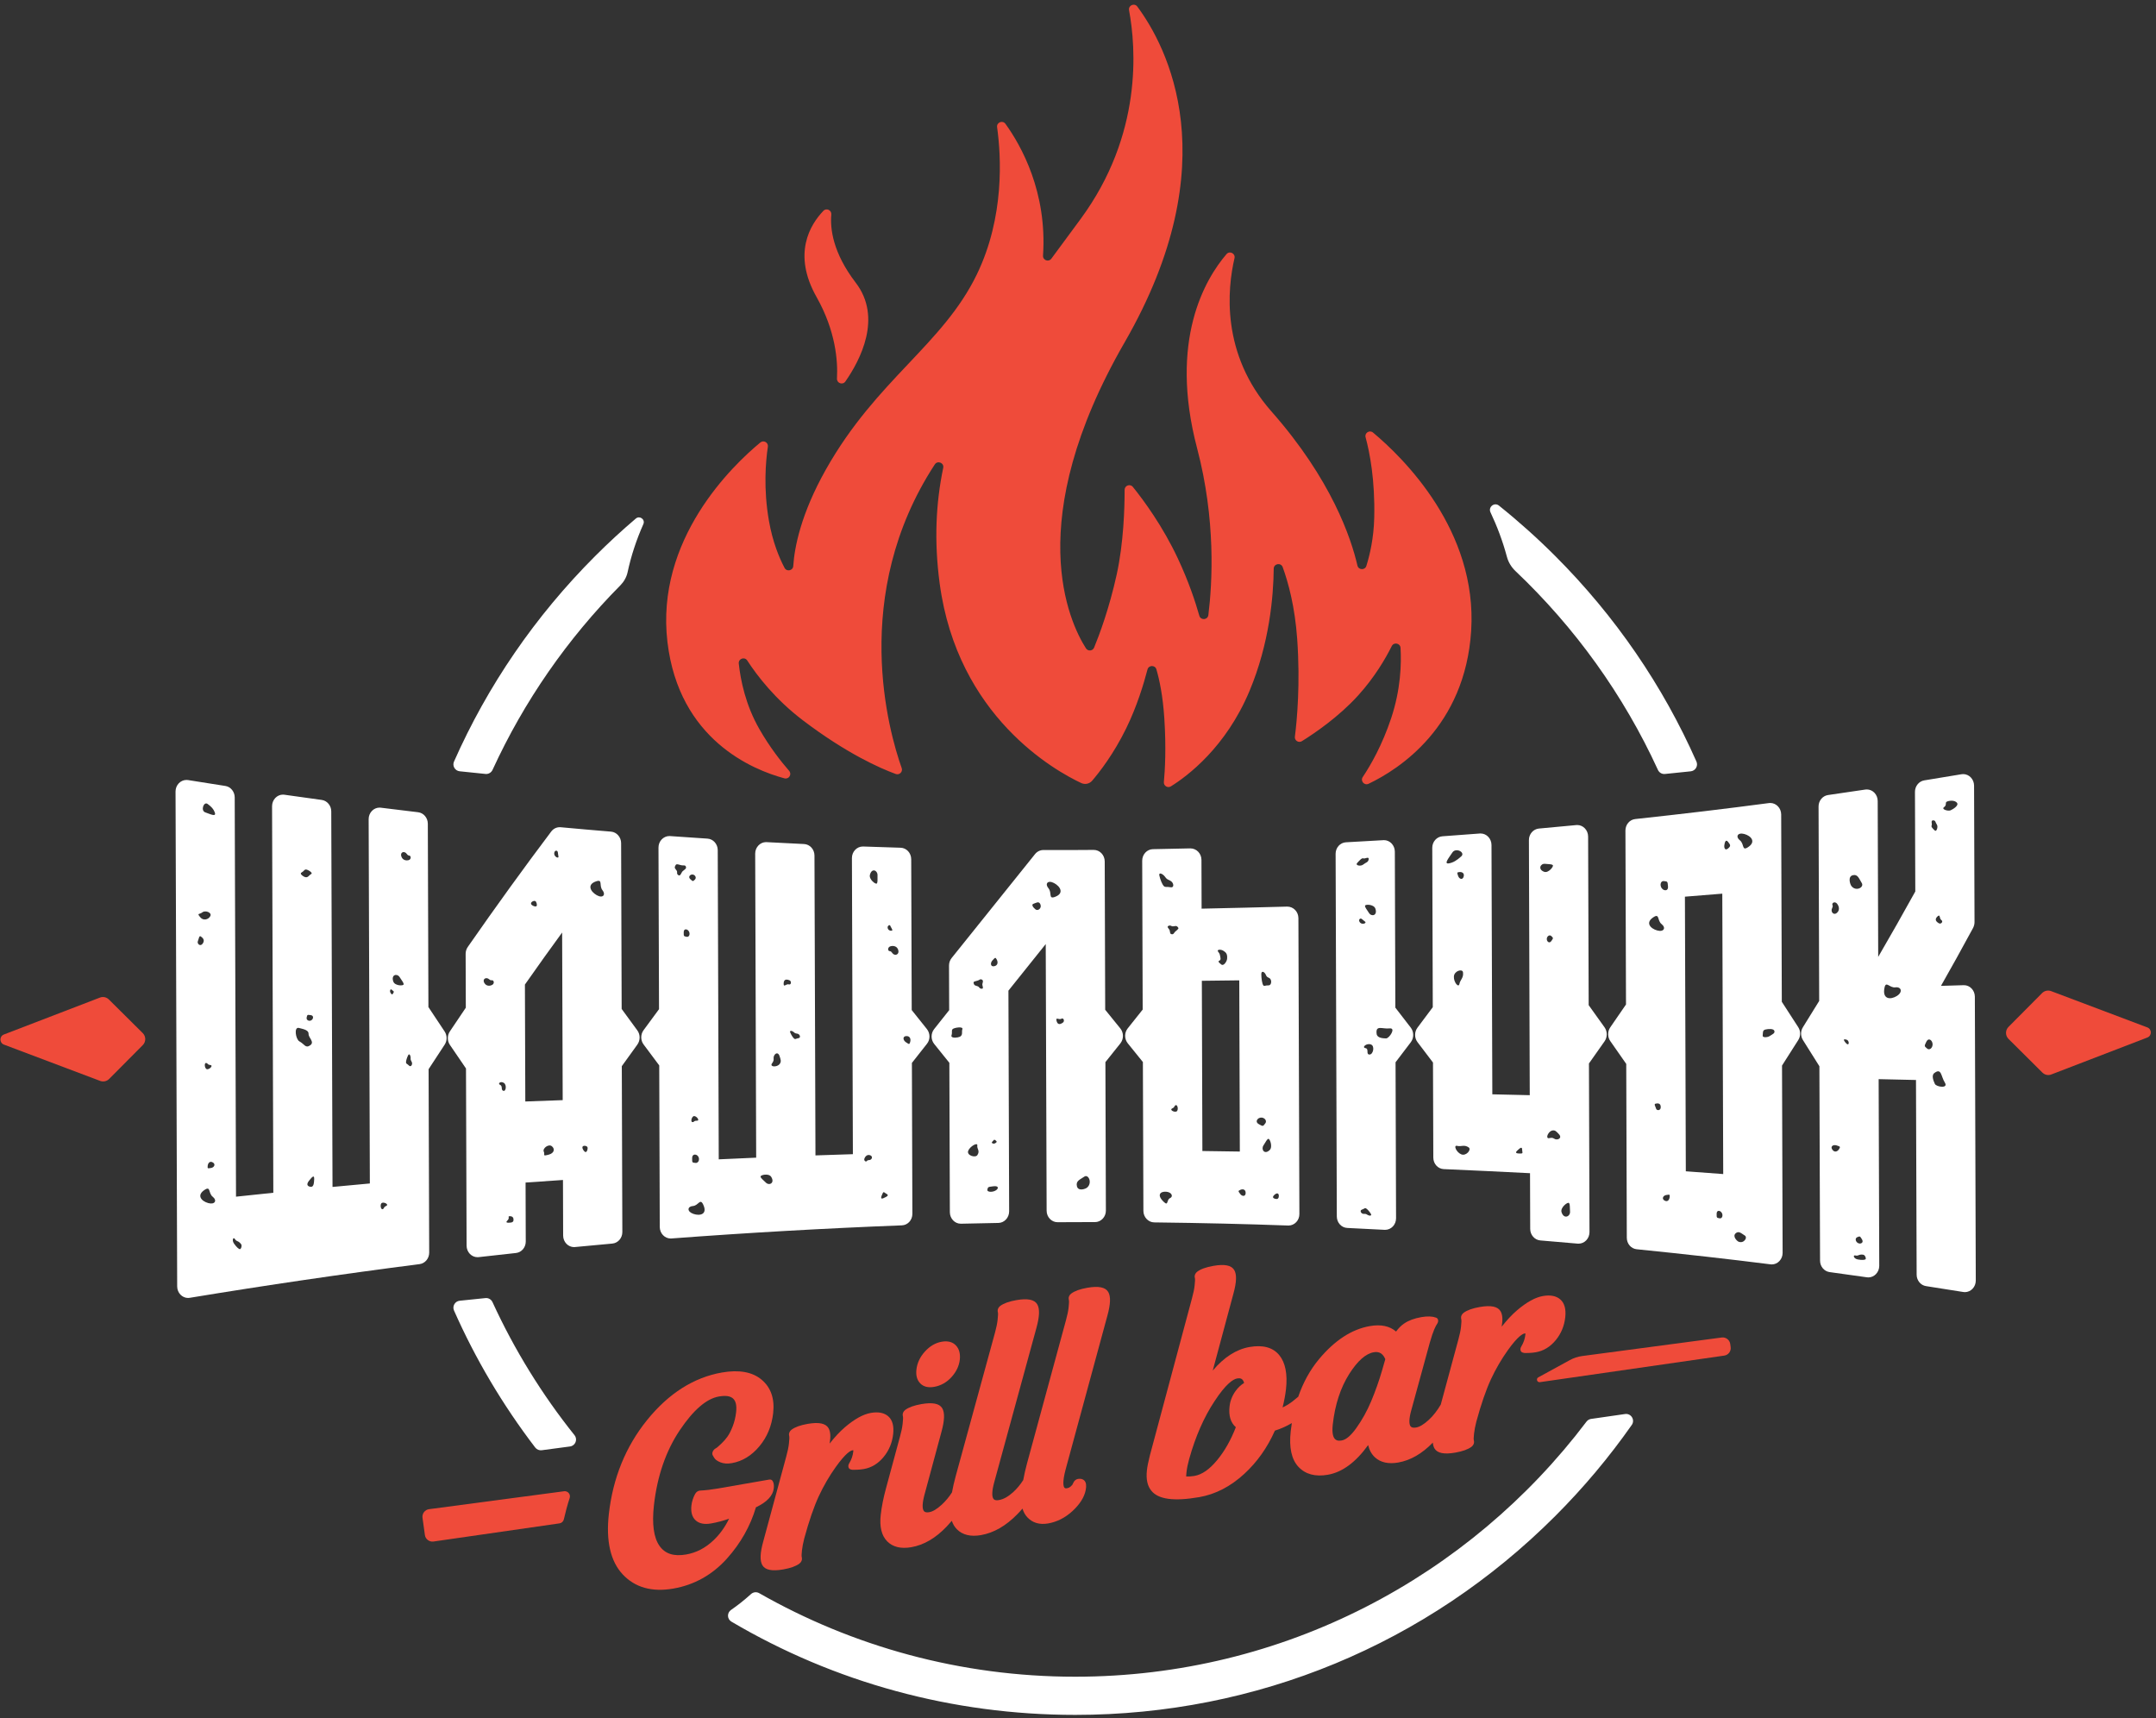
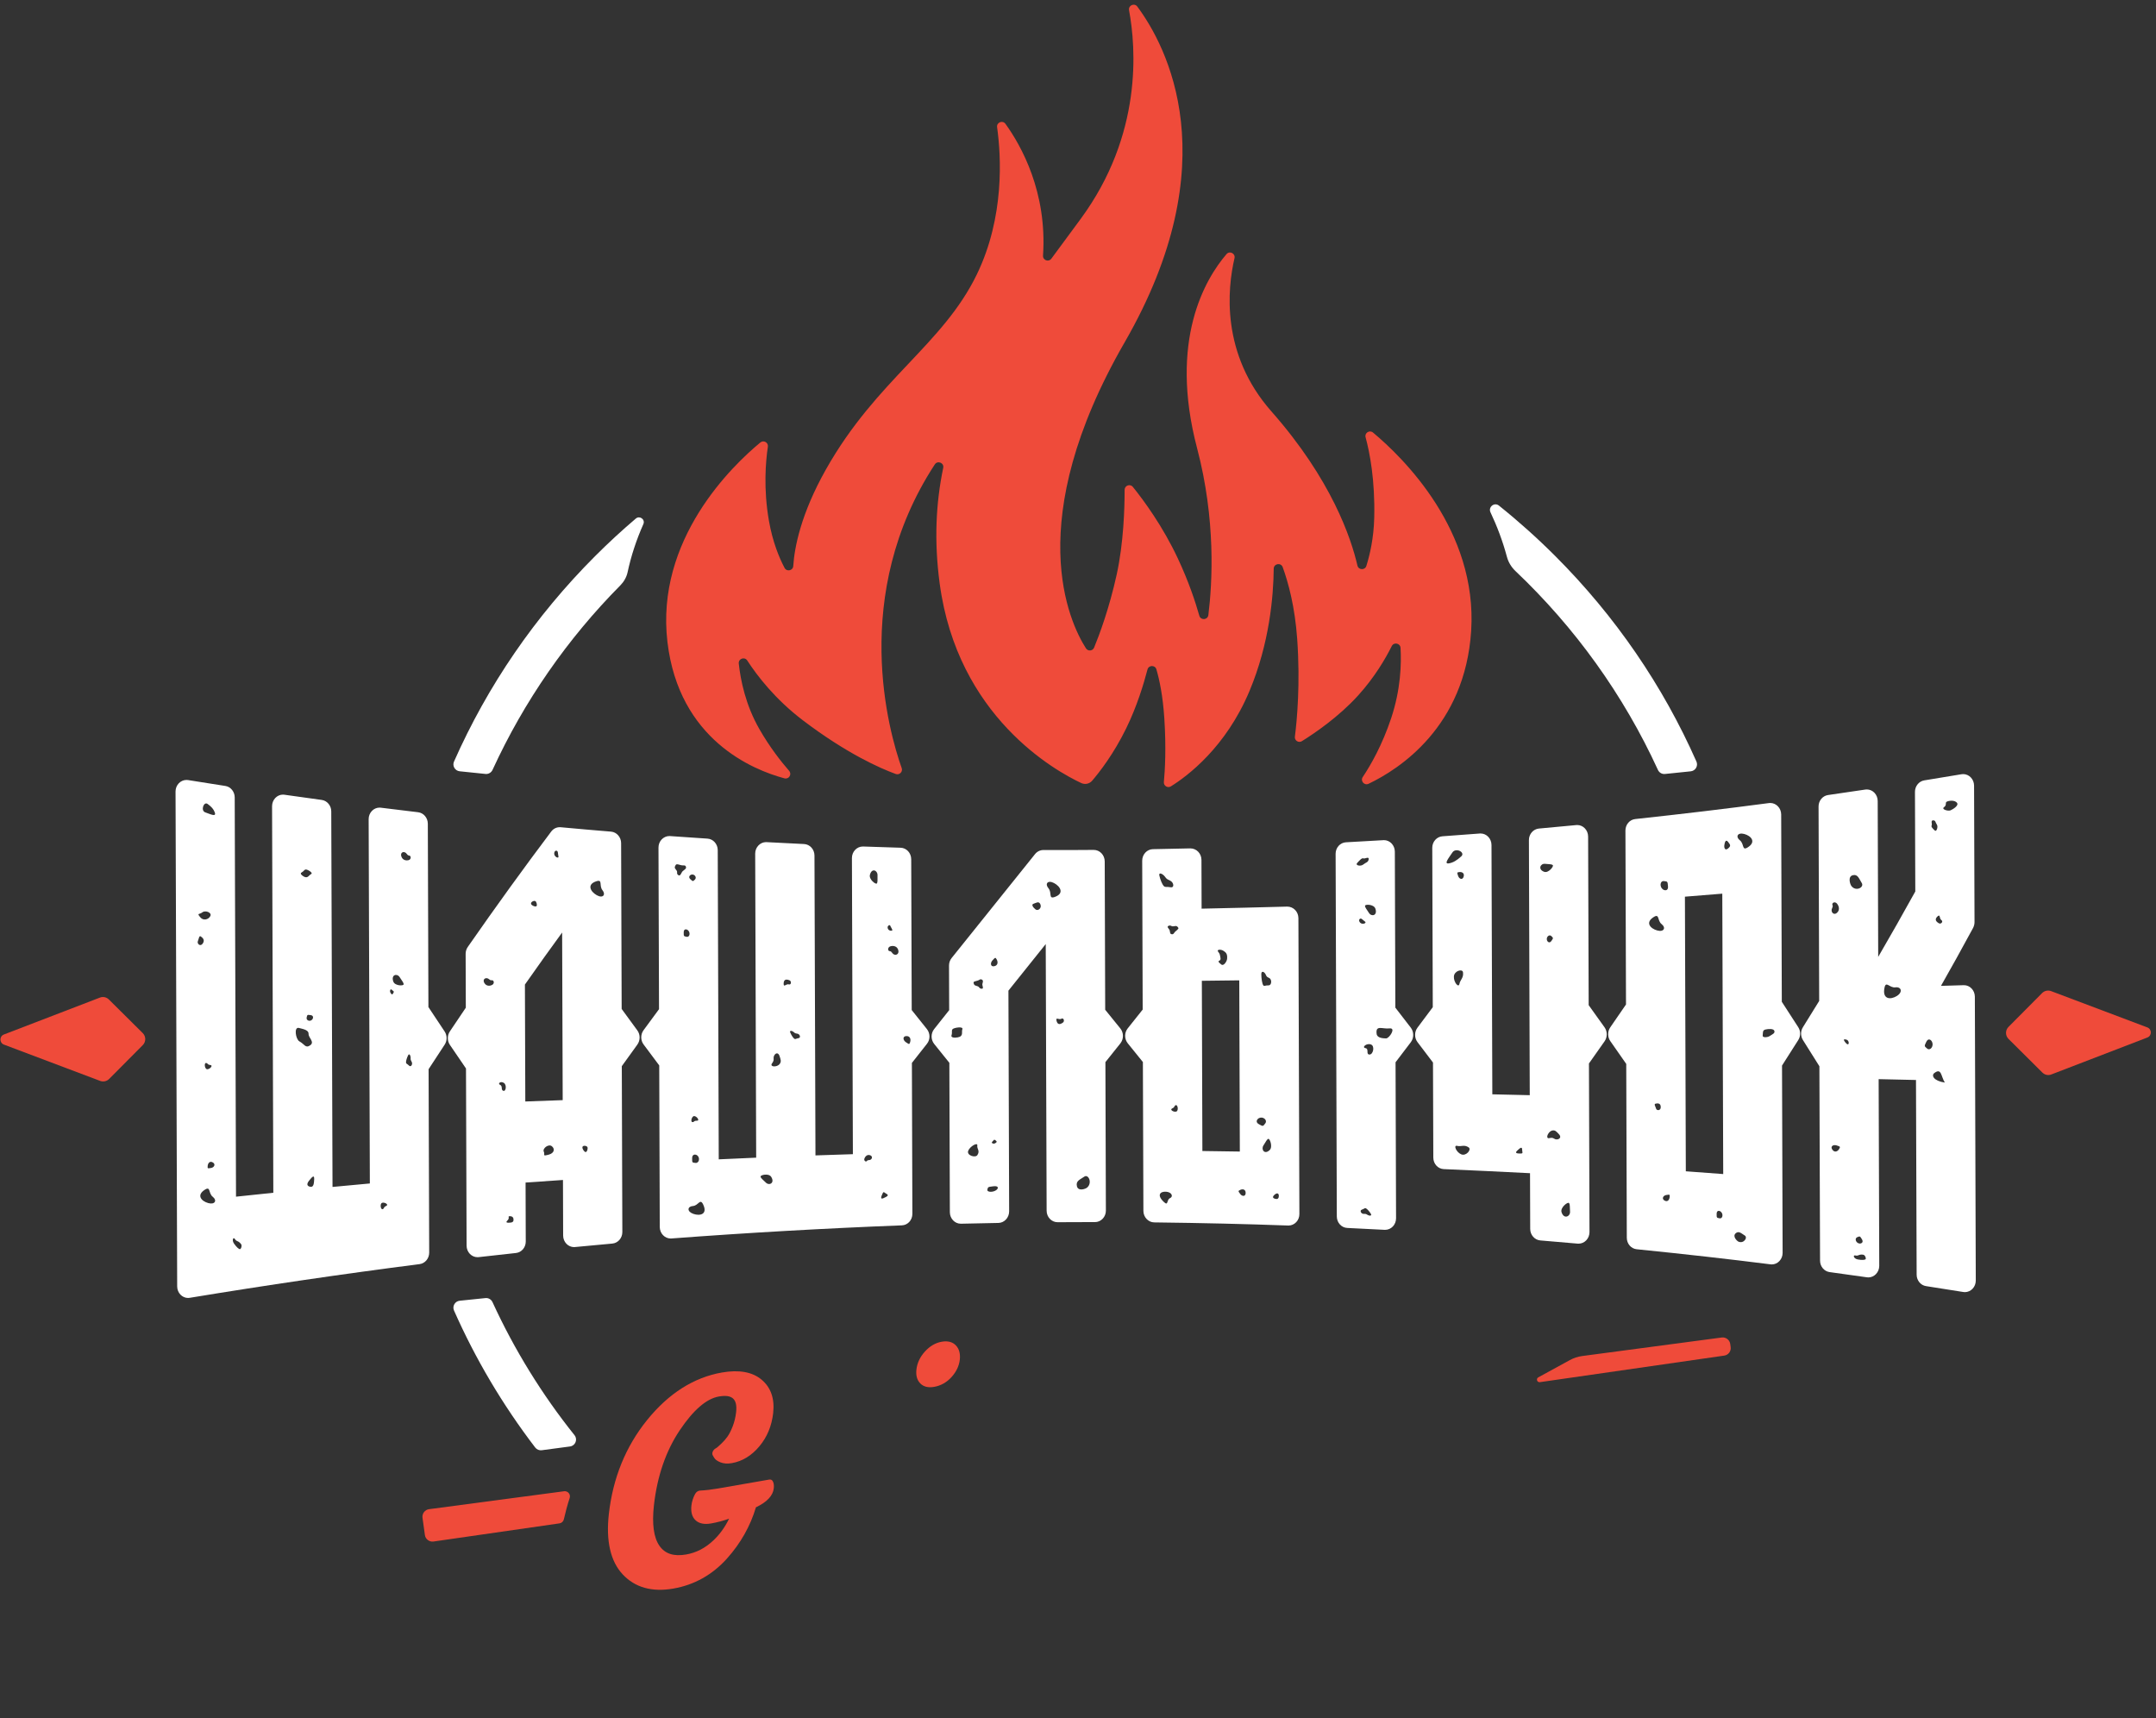
<svg xmlns="http://www.w3.org/2000/svg" width="384" height="306" viewBox="0 0 384 306" fill="none">
  <rect x="0" y="0" width="384" height="306" fill="#333333" stroke="none" />
-   <path d="M191.505 298.618C171.047 298.618 151.828 293.203 135.21 283.734C134.742 283.468 134.157 283.538 133.758 283.899C132.55 284.995 131.364 285.926 130.204 286.724C129.459 287.235 129.486 288.346 130.268 288.809C148.636 299.64 169.627 305.417 191.511 305.417C223.805 305.417 254.169 292.841 277 270.005C282.058 264.946 286.612 259.51 290.633 253.775C291.256 252.887 290.516 251.679 289.436 251.834L283.378 252.706C283.058 252.754 282.766 252.924 282.569 253.185C261.727 280.761 228.667 298.618 191.505 298.618Z" fill="white" />
  <path d="M80.859 233.393C84.678 242.026 89.524 250.213 95.333 257.809C95.605 258.16 96.046 258.341 96.487 258.282L99.445 257.889C100.206 257.788 100.897 257.697 101.525 257.612C102.477 257.484 102.929 256.367 102.334 255.617C96.546 248.377 91.626 240.42 87.716 231.903C87.492 231.419 86.992 231.132 86.466 231.185C84.934 231.339 83.396 231.499 81.864 231.658C81.034 231.749 80.524 232.627 80.859 233.393Z" fill="white" />
  <path d="M229.256 161.463C224.207 161.601 219.085 161.723 214.015 161.83L213.989 153.143C213.983 152.01 213.111 151.09 211.999 151.095C209.488 151.159 207.866 151.191 205.345 151.234C204.286 151.249 203.43 152.175 203.435 153.292L203.52 179.804C202.477 181.113 201.823 181.932 200.855 183.15C200.238 183.922 200.243 185.044 200.866 185.815C201.844 187.028 202.504 187.837 203.557 189.145L203.648 215.657C203.653 216.774 204.515 217.689 205.568 217.705C214.068 217.806 221.872 217.987 229.426 218.264H229.5C230.016 218.264 230.5 218.046 230.867 217.663C231.234 217.274 231.436 216.758 231.431 216.205L231.256 163.511C231.245 162.372 230.373 161.458 229.256 161.463ZM207.451 156.09C207.813 156.553 207.749 156.521 208.414 156.84C209.079 157.159 209.212 158.159 208.472 158.016C207.733 157.878 207.563 158.08 207.281 157.803C206.999 157.526 206.632 156.617 206.488 155.915C206.355 155.276 207.089 155.627 207.451 156.09ZM208.382 213.391C207.744 213.673 208.127 214.859 207.292 214.067C205.919 212.764 206.728 212.162 207.712 212.242C208.701 212.322 209.026 213.109 208.382 213.391ZM209.504 197.965C209.058 198.108 208.254 197.64 208.786 197.401C209.324 197.162 209.063 196.97 209.409 196.832C209.77 196.688 209.951 197.821 209.504 197.965ZM209.159 166.112C208.957 166.442 208.781 166.421 208.579 166.351C208.377 166.282 208.398 165.952 208.329 165.692C208.26 165.431 207.701 165.059 208.127 164.889C208.552 164.724 208.552 164.979 208.909 164.979C209.265 164.979 209.558 164.724 209.871 165.25C210.004 165.479 209.355 165.782 209.159 166.112ZM216.968 169.203C217.234 169.043 217.771 169.208 217.962 169.378C218.154 169.548 218.675 169.708 218.553 170.788C218.5 171.24 217.952 172.107 217.526 171.777C217.101 171.447 216.861 171.213 217.186 171.086C217.515 170.958 217.367 170.517 217.271 170.059C217.17 169.602 216.702 169.368 216.968 169.203ZM214.058 174.676C216.579 174.65 218.207 174.628 220.723 174.597L220.824 205.088C218.308 205.045 216.68 205.018 214.154 204.992L214.058 174.676ZM220.893 212.641C220.548 212.157 220.457 212.12 220.893 211.918C221.33 211.716 221.861 211.795 221.861 212.46C221.861 213.131 221.228 213.109 220.893 212.641ZM224.266 199.119C224.968 198.795 225.787 199.476 225.356 200.071C224.925 200.662 224.925 200.593 224.234 200.226C223.542 199.864 223.862 199.305 224.266 199.119ZM226.144 204.816C225.213 205.721 224.564 204.705 225.032 203.992C225.5 203.279 225.622 202.933 225.894 202.827C226.165 202.726 226.723 204.252 226.144 204.816ZM225.931 175.49C225.346 175.464 225.176 175.724 224.989 175.464C224.803 175.203 224.649 174.256 224.649 173.495C224.649 172.809 225.191 173.07 225.41 173.522C225.633 173.974 225.585 173.948 226.074 174.187C226.564 174.426 226.511 175.517 225.931 175.49ZM227.388 213.54C227.021 213.54 226.596 213.359 226.777 213.045C226.958 212.737 227.612 212.232 227.75 212.795C227.814 213.045 227.755 213.54 227.388 213.54Z" fill="white" />
  <path d="M320.28 182.937C319.184 181.224 318.509 180.181 317.354 178.415L317.243 145.057C317.237 143.924 316.365 143.009 315.296 143.009C315.216 143.009 315.136 143.014 315.056 143.025C307.508 144.025 299.72 144.956 291.247 145.871C290.246 145.977 289.502 146.86 289.502 147.919L289.603 178.894C288.502 180.511 287.837 181.468 286.799 182.968C286.299 183.692 286.299 184.697 286.81 185.421C287.863 186.915 288.528 187.868 289.645 189.479L289.746 220.449C289.752 221.508 290.507 222.386 291.502 222.487C299.986 223.343 307.779 224.221 315.328 225.173C315.407 225.184 315.487 225.189 315.567 225.189C316.083 225.189 316.567 224.976 316.929 224.588C317.296 224.199 317.498 223.683 317.498 223.13L317.392 189.772C318.53 188.006 319.195 186.958 320.28 185.235C320.732 184.532 320.727 183.633 320.28 182.937ZM296.348 156.919C297.05 156.978 296.997 157.02 297.082 157.834C297.167 158.643 296.555 158.664 296.183 158.403C295.55 157.951 295.646 156.855 296.348 156.919ZM294.587 163.292C295.598 162.68 295.156 163.967 295.954 164.59C296.752 165.212 296.38 166.042 295.162 165.712C293.954 165.382 292.933 164.292 294.587 163.292ZM294.965 197.453C294.853 197.049 294.529 196.634 294.869 196.56C295.21 196.485 295.688 196.443 295.779 196.996C295.917 197.847 295.077 197.858 294.965 197.453ZM297.38 213.178C297.332 213.678 297.013 214.135 296.46 213.811C295.906 213.486 296.236 212.906 296.784 212.826C297.353 212.747 297.428 212.678 297.38 213.178ZM306.263 216.981C305.705 216.875 305.758 216.843 305.747 216.188C305.742 215.534 306.231 215.571 306.503 215.811C306.981 216.231 306.817 217.093 306.263 216.981ZM306.918 209.098C304.423 208.906 302.795 208.784 300.258 208.603L300.098 159.696C302.625 159.499 304.253 159.366 306.753 159.159L306.918 209.098ZM307.918 150.988C307.263 151.653 307.056 151.02 307.114 150.552C307.173 150.078 307.348 149.387 307.769 149.919C308.184 150.451 308.285 150.616 307.918 150.988ZM309.625 221.13C309.338 220.997 308.551 220.189 309.12 219.662C309.689 219.141 310.131 219.667 310.742 220.029C311.359 220.396 310.561 221.556 309.625 221.13ZM311.237 150.945C310.232 151.557 310.673 150.27 309.881 149.653C309.088 149.036 309.46 148.206 310.668 148.53C311.875 148.855 312.886 149.94 311.237 150.945ZM315.141 184.548C314.844 184.74 313.891 184.868 313.95 184.426C314.008 183.984 313.886 183.484 314.423 183.357C314.961 183.229 315.907 183.165 316.03 183.601C316.152 184.038 315.732 184.165 315.141 184.548Z" fill="white" />
  <path d="M285.786 182.969C284.738 181.49 284.068 180.559 282.956 179.016L282.855 148.983C282.85 147.85 281.977 146.929 280.908 146.935C280.85 146.935 280.796 146.94 280.738 146.945C278.248 147.185 276.621 147.339 274.094 147.562C273.088 147.653 272.306 148.552 272.312 149.616L272.461 195.049C269.95 194.985 268.322 194.948 265.795 194.895L265.647 150.488C265.641 149.355 264.769 148.435 263.7 148.44C263.652 148.44 263.609 148.44 263.561 148.445C261.066 148.642 259.439 148.764 256.912 148.94C255.891 149.014 255.093 149.913 255.098 150.999L255.189 179.378C254.119 180.814 253.465 181.692 252.46 183.027C251.896 183.772 251.901 184.857 252.47 185.602C253.481 186.926 254.146 187.799 255.226 189.235L255.284 206.172C255.29 207.273 256.103 208.172 257.146 208.215C262.263 208.438 267.434 208.683 272.509 208.943L272.541 218.875C272.546 219.939 273.333 220.832 274.338 220.917C276.871 221.125 278.493 221.263 280.988 221.487C281.046 221.492 281.105 221.492 281.163 221.492C281.679 221.492 282.163 221.274 282.53 220.891C282.897 220.503 283.1 219.981 283.1 219.433L283.004 189.4C284.105 187.857 284.765 186.916 285.802 185.431C286.302 184.703 286.297 183.692 285.786 182.969ZM260.683 156.137C260.492 156.776 259.891 156.557 259.705 156.004C259.519 155.43 259.439 155.366 259.912 155.313C260.386 155.254 260.875 155.499 260.683 156.137ZM258.683 151.823C259.306 150.882 261.056 151.813 260.253 152.525C259.455 153.238 258.864 153.605 258.109 153.754C257.05 153.962 258.061 152.77 258.683 151.823ZM258.949 173.909C259.013 172.893 260.481 172.484 260.572 173.159C260.71 174.165 260.077 174.479 259.933 175.239C259.785 176 258.891 174.92 258.949 173.909ZM260.253 205.581C259.359 205.209 258.822 203.885 259.535 204.076C260.247 204.262 260.785 203.789 261.588 204.353C262.125 204.725 261.146 205.954 260.253 205.581ZM270.865 205.438C270.391 205.438 269.673 205.443 270.211 204.938C270.743 204.432 271.099 204.151 271.104 204.746C271.104 205.188 271.344 205.438 270.865 205.438ZM275.041 155.27C273.844 154.839 274.37 153.754 275.19 153.845C276.004 153.935 276.355 153.882 276.567 154.084C276.78 154.286 275.785 155.536 275.041 155.27ZM276.323 167.569C275.998 168.053 275.626 167.766 275.525 167.446C275.355 166.893 275.913 166.34 276.307 166.712C276.7 167.09 276.647 167.085 276.323 167.569ZM276.807 202.794C276.269 202.416 275.796 202.922 275.615 202.608C275.434 202.294 275.908 201.475 276.445 201.347C276.982 201.22 277.211 201.528 277.637 201.975C278.355 202.725 277.344 203.172 276.807 202.794ZM278.121 215.875C277.871 215.05 279.243 214.007 279.445 214.252C279.647 214.497 279.578 214.875 279.637 215.774C279.701 216.667 278.525 217.204 278.121 215.875Z" fill="white" />
  <path d="M251.272 183.022C250.261 181.708 249.602 180.846 248.522 179.458L248.431 151.674C248.426 150.541 247.554 149.621 246.484 149.626C246.447 149.626 246.415 149.626 246.378 149.632C243.878 149.786 242.25 149.877 239.729 150.009C238.691 150.063 237.878 150.967 237.883 152.068L238.096 216.646C238.101 217.747 238.915 218.646 239.957 218.694C242.479 218.811 244.107 218.891 246.607 219.029C246.644 219.029 246.713 219.029 246.713 219.029C247.229 219.029 247.713 218.811 248.08 218.428C248.447 218.04 248.649 217.519 248.649 216.971L248.559 189.187C249.623 187.794 250.282 186.932 251.283 185.607C251.846 184.852 251.846 183.767 251.272 183.022ZM241.745 153.669C242.202 153.169 242.575 152.754 242.835 152.877C243.096 152.999 243.851 152.467 243.771 153.031C243.692 153.6 243.325 153.547 242.75 154.004C242.372 154.308 241.287 154.169 241.745 153.669ZM242.181 163.664C242.452 163.441 242.633 163.782 243.144 164.154C243.325 164.287 243.101 164.558 242.644 164.51C242.181 164.468 241.904 163.888 242.181 163.664ZM243.585 216.375C243.271 216.189 243.319 216.189 242.872 216.189C242.426 216.189 242.112 215.577 242.559 215.433C243.005 215.29 243.048 215.104 243.271 215.194C243.495 215.29 243.92 215.763 244.165 216.183C244.389 216.561 243.894 216.566 243.585 216.375ZM243.91 187.809C243.229 187.794 243.888 186.783 243.192 186.666C242.495 186.549 243.373 185.714 244.186 186.022C244.899 186.288 244.591 187.825 243.91 187.809ZM243.825 162.595C243.372 161.872 243.112 161.622 243.122 161.319C243.133 161.015 244.676 161.031 244.958 161.808C245.405 163.063 244.277 163.319 243.825 162.595ZM246.867 184.937C246.298 184.926 245.293 184.868 245.192 184.15C244.958 182.469 246.213 183.309 247.474 183.155C248.729 183.001 247.437 184.948 246.867 184.937Z" fill="white" />
  <path d="M165.086 183.273C164.102 182.044 163.443 181.219 162.384 179.89L162.294 153.026C162.288 151.909 161.459 151.01 160.4 150.978C157.879 150.904 156.251 150.856 153.745 150.76H153.671C152.602 150.766 151.729 151.686 151.735 152.819L151.905 205.556C149.378 205.63 147.75 205.689 145.24 205.774L145.064 152.367C145.059 151.266 144.245 150.367 143.202 150.319C140.676 150.202 139.053 150.122 136.548 149.984C136.51 149.984 136.478 149.978 136.441 149.978C135.372 149.984 134.5 150.904 134.505 152.037L134.681 206.178C132.154 206.285 130.526 206.359 128.015 206.476L127.834 151.399C127.829 150.319 127.026 149.42 126.005 149.356C123.478 149.196 121.85 149.085 119.355 148.904C119.307 148.898 119.259 148.898 119.217 148.898C118.148 148.904 117.275 149.824 117.281 150.957L117.376 179.735C116.297 181.198 115.637 182.092 114.616 183.485C114.073 184.23 114.073 185.273 114.626 186.012C115.653 187.401 116.318 188.289 117.414 189.746L117.509 218.525C117.515 219.658 118.387 220.573 119.456 220.573C119.499 220.573 119.547 220.573 119.589 220.567C133.196 219.546 147 218.759 160.634 218.232C161.687 218.19 162.507 217.285 162.501 216.173L162.416 189.305C163.464 187.97 164.118 187.145 165.092 185.906C165.704 185.156 165.698 184.039 165.086 183.273ZM124.111 199.598C123.531 199.577 123.685 199.869 123.318 199.843C122.935 199.816 123.217 198.704 123.68 198.774C124.143 198.837 124.691 199.614 124.111 199.598ZM123.882 207.114C123.228 207.061 123.286 207.024 123.276 206.285C123.265 205.551 123.845 205.529 124.169 205.763C124.728 206.173 124.536 207.168 123.882 207.114ZM123.153 155.766C123.691 155.628 124.159 156.261 123.776 156.644C123.393 157.027 123.398 156.973 122.972 156.596C122.542 156.218 122.839 155.846 123.153 155.766ZM120.813 155.856C120.424 155.574 120.712 155.404 120.536 155.08C120.361 154.75 119.946 154.643 120.371 154.021C120.557 153.75 121.196 154.154 121.653 154.122C122.111 154.096 122.175 154.271 122.19 154.505C122.212 154.734 121.839 154.931 121.589 155.159C121.339 155.383 121.201 156.138 120.813 155.856ZM121.776 166.054C121.77 165.399 122.26 165.437 122.536 165.676C123.01 166.091 122.85 166.953 122.292 166.846C121.733 166.735 121.781 166.708 121.776 166.054ZM123.499 216.189C122.307 215.774 122.414 214.865 123.403 214.79C124.393 214.721 124.675 213.381 125.217 214.471C126.1 216.264 124.691 216.604 123.499 216.189ZM136.415 210.625C135.819 210.035 135.516 209.854 135.462 209.556C135.409 209.258 136.909 208.902 137.351 209.588C138.053 210.689 137.01 211.216 136.415 210.625ZM138.867 189.491C138.532 189.949 137.627 190.05 137.436 189.746C137.244 189.443 137.878 189.204 137.787 188.528C137.697 187.853 138.505 187.076 138.846 188.087C139.037 188.683 139.202 189.034 138.867 189.491ZM140.484 175.315C140.027 175.176 139.59 175.895 139.574 175.251C139.564 174.602 139.83 174.267 140.612 174.586C141.005 174.746 140.936 175.458 140.484 175.315ZM142.223 184.89C141.761 184.959 141.692 185.14 141.484 185.007C141.277 184.879 140.931 184.337 140.745 183.884C140.58 183.475 141.064 183.555 141.346 183.794C141.628 184.033 141.585 184.023 142.027 184.097C142.468 184.166 142.686 184.821 142.223 184.89ZM155.123 206.487C154.836 206.715 154.607 206.508 154.416 206.758C154.224 207.008 153.809 206.721 153.964 206.317C154.118 205.907 154.442 205.657 154.809 205.705C155.373 205.79 155.41 206.263 155.123 206.487ZM156.171 157.34C155.996 157.58 154.74 156.628 154.937 155.819C155.251 154.521 156.315 155 156.293 155.867C156.272 156.739 156.347 157.101 156.171 157.34ZM157.347 213.391C156.687 213.684 156.996 213.003 157.198 212.551C157.4 212.099 157.517 212.434 157.889 212.62C158.395 212.875 158.006 213.099 157.347 213.391ZM158.549 164.841C158.597 165.016 158.996 165.575 158.921 165.692C158.847 165.809 158.235 165.82 158.107 165.304C157.99 164.83 158.506 164.66 158.549 164.841ZM159.294 170.011C158.836 169.857 158.889 169.426 158.474 169.4C158.059 169.378 158.07 168.66 158.629 168.522C159.187 168.378 159.709 168.564 159.921 169.027C160.246 169.751 159.756 170.171 159.294 170.011ZM162.108 185.581C161.959 186.081 161.911 185.98 161.358 185.624C160.826 185.278 160.714 184.565 161.405 184.523C162.102 184.486 162.257 185.081 162.108 185.581Z" fill="white" />
-   <path d="M351.677 164.197L351.597 139.913C351.592 138.78 350.72 137.86 349.65 137.865C349.549 137.865 349.448 137.876 349.347 137.892C346.879 138.307 345.262 138.573 342.725 138.982C341.778 139.137 341.07 140.009 341.07 141.02L341.129 158.771C338.974 162.67 336.751 166.59 334.522 170.42L334.432 142.647C334.426 141.514 333.554 140.594 332.485 140.599C332.394 140.599 332.304 140.605 332.213 140.621C329.74 140.993 328.117 141.232 325.585 141.594C324.622 141.732 323.894 142.61 323.899 143.637L324.011 178.266C322.867 180.134 322.202 181.208 321.112 182.948C320.675 183.644 320.681 184.538 321.117 185.23C322.218 186.964 322.888 188.038 324.048 189.895L324.165 224.524C324.17 225.551 324.899 226.423 325.862 226.556C328.399 226.902 330.022 227.126 332.501 227.482C332.591 227.493 332.681 227.503 332.772 227.503C333.841 227.498 334.708 226.572 334.708 225.445L334.602 192.193C337.107 192.246 338.73 192.283 341.251 192.342L341.368 227.024C341.373 228.035 342.086 228.908 343.033 229.051C345.57 229.44 347.193 229.695 349.661 230.099C349.762 230.115 349.863 230.126 349.964 230.126C351.033 230.12 351.901 229.2 351.901 228.067L351.736 177.506C351.73 176.373 350.858 175.452 349.789 175.458L345.703 175.58C347.762 171.952 349.103 169.537 351.432 165.244C351.592 164.909 351.682 164.553 351.677 164.197ZM326.378 161.191C326.208 160.792 326.814 160.473 327.186 160.936C327.559 161.398 327.644 161.968 327.346 162.383C326.889 163.016 326.314 162.744 326.234 162.239C326.16 161.734 326.548 161.59 326.378 161.191ZM327.569 204.63C327.303 205.071 326.777 205.332 326.357 204.752C325.936 204.167 326.521 203.794 327.117 203.997C327.729 204.209 327.83 204.188 327.569 204.63ZM328.867 185.863C328.511 185.533 328.282 185.107 328.506 185.107C328.729 185.107 329.08 185.134 329.218 185.485C329.357 185.815 329.224 186.192 328.867 185.863ZM329.756 157.808C329.506 157.489 329.07 156.116 329.984 155.877C330.899 155.638 331.102 156.494 331.591 157.26C332.075 158.031 330.564 158.84 329.756 157.808ZM331.176 221.466C330.564 221.391 330.256 220.572 330.782 220.343C331.304 220.115 331.277 220.168 331.623 220.71C331.958 221.258 331.527 221.508 331.176 221.466ZM332.277 224.253C332.144 224.397 331.655 224.445 330.894 224.306C330.133 224.168 329.953 223.46 330.49 223.599C331.027 223.737 331.022 223.349 331.83 223.455C332.187 223.498 332.41 224.109 332.277 224.253ZM337.857 177.373C336.745 178.08 335.208 178.027 335.644 175.905C335.91 174.612 336.554 175.99 337.586 175.846C338.618 175.702 338.969 176.665 337.857 177.373ZM344.044 146.999C344.177 146.738 343.82 146.121 344.294 146.105C344.767 146.089 344.677 146.44 344.991 146.903C345.203 147.212 344.943 148.238 344.576 147.887C344.214 147.536 343.905 147.259 344.044 146.999ZM343.235 186.746C342.677 186.288 342.746 186.288 343.086 185.554C343.432 184.825 343.953 185.16 344.129 185.591C344.443 186.336 343.799 187.198 343.235 186.746ZM346.39 192.804C347.092 193.922 344.868 193.586 344.618 193.044C344.368 192.501 343.959 191.528 344.517 191.108C345.82 190.123 345.682 191.687 346.39 192.804ZM345.331 164.436C344.592 164.01 344.661 163.579 345.134 163.17C345.608 162.76 345.374 163.585 345.773 163.861C346.172 164.133 345.703 164.649 345.331 164.436ZM347.406 144.318C346.959 144.509 345.709 144.137 346.246 143.754C346.778 143.376 346.422 142.999 346.687 142.807C346.953 142.616 348.113 142.397 348.56 142.988C348.922 143.461 347.852 144.126 347.406 144.318Z" fill="white" />
+   <path d="M351.677 164.197L351.597 139.913C351.592 138.78 350.72 137.86 349.65 137.865C349.549 137.865 349.448 137.876 349.347 137.892C346.879 138.307 345.262 138.573 342.725 138.982C341.778 139.137 341.07 140.009 341.07 141.02L341.129 158.771C338.974 162.67 336.751 166.59 334.522 170.42L334.432 142.647C334.426 141.514 333.554 140.594 332.485 140.599C332.394 140.599 332.304 140.605 332.213 140.621C329.74 140.993 328.117 141.232 325.585 141.594C324.622 141.732 323.894 142.61 323.899 143.637L324.011 178.266C322.867 180.134 322.202 181.208 321.112 182.948C320.675 183.644 320.681 184.538 321.117 185.23C322.218 186.964 322.888 188.038 324.048 189.895L324.165 224.524C324.17 225.551 324.899 226.423 325.862 226.556C328.399 226.902 330.022 227.126 332.501 227.482C332.591 227.493 332.681 227.503 332.772 227.503C333.841 227.498 334.708 226.572 334.708 225.445L334.602 192.193C337.107 192.246 338.73 192.283 341.251 192.342L341.368 227.024C341.373 228.035 342.086 228.908 343.033 229.051C345.57 229.44 347.193 229.695 349.661 230.099C349.762 230.115 349.863 230.126 349.964 230.126C351.033 230.12 351.901 229.2 351.901 228.067L351.736 177.506C351.73 176.373 350.858 175.452 349.789 175.458L345.703 175.58C347.762 171.952 349.103 169.537 351.432 165.244C351.592 164.909 351.682 164.553 351.677 164.197ZM326.378 161.191C326.208 160.792 326.814 160.473 327.186 160.936C327.559 161.398 327.644 161.968 327.346 162.383C326.889 163.016 326.314 162.744 326.234 162.239C326.16 161.734 326.548 161.59 326.378 161.191ZM327.569 204.63C327.303 205.071 326.777 205.332 326.357 204.752C325.936 204.167 326.521 203.794 327.117 203.997C327.729 204.209 327.83 204.188 327.569 204.63ZM328.867 185.863C328.511 185.533 328.282 185.107 328.506 185.107C328.729 185.107 329.08 185.134 329.218 185.485C329.357 185.815 329.224 186.192 328.867 185.863ZM329.756 157.808C329.506 157.489 329.07 156.116 329.984 155.877C330.899 155.638 331.102 156.494 331.591 157.26C332.075 158.031 330.564 158.84 329.756 157.808ZM331.176 221.466C330.564 221.391 330.256 220.572 330.782 220.343C331.304 220.115 331.277 220.168 331.623 220.71C331.958 221.258 331.527 221.508 331.176 221.466ZM332.277 224.253C332.144 224.397 331.655 224.445 330.894 224.306C330.133 224.168 329.953 223.46 330.49 223.599C331.027 223.737 331.022 223.349 331.83 223.455C332.187 223.498 332.41 224.109 332.277 224.253ZM337.857 177.373C336.745 178.08 335.208 178.027 335.644 175.905C335.91 174.612 336.554 175.99 337.586 175.846C338.618 175.702 338.969 176.665 337.857 177.373ZM344.044 146.999C344.177 146.738 343.82 146.121 344.294 146.105C344.767 146.089 344.677 146.44 344.991 146.903C345.203 147.212 344.943 148.238 344.576 147.887C344.214 147.536 343.905 147.259 344.044 146.999ZM343.235 186.746C342.677 186.288 342.746 186.288 343.086 185.554C343.432 184.825 343.953 185.16 344.129 185.591C344.443 186.336 343.799 187.198 343.235 186.746ZM346.39 192.804C344.368 192.501 343.959 191.528 344.517 191.108C345.82 190.123 345.682 191.687 346.39 192.804ZM345.331 164.436C344.592 164.01 344.661 163.579 345.134 163.17C345.608 162.76 345.374 163.585 345.773 163.861C346.172 164.133 345.703 164.649 345.331 164.436ZM347.406 144.318C346.959 144.509 345.709 144.137 346.246 143.754C346.778 143.376 346.422 142.999 346.687 142.807C346.953 142.616 348.113 142.397 348.56 142.988C348.922 143.461 347.852 144.126 347.406 144.318Z" fill="white" />
  <path d="M79.188 183.697C78.113 182.096 77.443 181.085 76.304 179.357L76.198 146.695C76.193 145.653 75.448 144.775 74.469 144.658C71.932 144.36 70.309 144.163 67.831 143.849C67.751 143.839 67.671 143.833 67.591 143.833C66.522 143.839 65.655 144.764 65.66 145.892L65.873 210.773C63.341 211.002 61.718 211.151 59.224 211.39L59 144.498C58.995 143.472 58.266 142.599 57.303 142.466C54.766 142.121 53.144 141.897 50.665 141.541C50.574 141.53 50.484 141.519 50.393 141.519C49.324 141.525 48.457 142.45 48.457 143.578L48.681 212.428C46.148 212.688 44.526 212.859 42.036 213.125L41.803 142.004C41.797 140.993 41.084 140.12 40.138 139.977C37.6 139.589 35.978 139.328 33.504 138.929C33.403 138.913 33.302 138.902 33.201 138.908C32.132 138.913 31.265 139.833 31.265 140.966L31.557 229.115C31.562 230.248 32.435 231.163 33.504 231.163C33.6 231.163 33.701 231.152 33.797 231.136C47.377 228.897 61.149 226.875 74.735 225.136C75.709 225.008 76.443 224.13 76.443 223.093L76.336 190.421C77.459 188.692 78.124 187.676 79.188 186.065C79.661 185.357 79.661 184.405 79.188 183.697ZM36.036 162.489C36.584 162.058 37.797 162.531 37.456 163.159C37.116 163.787 36.217 164.021 35.68 163.372C34.999 162.558 35.483 162.92 36.036 162.489ZM36.914 190.432C36.446 190.426 36.318 189.288 36.701 189.32C37.068 189.347 36.877 189.613 37.451 189.676C38.026 189.74 37.377 190.432 36.914 190.432ZM37.909 207.028C38.462 207.353 38.132 207.933 37.584 208.013C37.015 208.092 36.941 208.161 36.988 207.661C37.031 207.161 37.355 206.704 37.909 207.028ZM35.238 167.627C35.425 167.186 35.456 166.563 35.77 166.782C36.084 167 36.488 167.367 36.185 167.915C35.712 168.76 35.052 168.064 35.238 167.627ZM37.105 214.268C35.898 213.944 34.887 212.864 36.536 211.853C37.542 211.241 37.1 212.529 37.893 213.146C38.691 213.763 38.318 214.593 37.105 214.268ZM36.557 144.679C35.685 144.376 36.291 142.679 36.983 143.184C37.675 143.695 38.052 144.105 38.26 144.706C38.558 145.557 37.43 144.982 36.557 144.679ZM42.739 222.471C42.547 222.476 42.159 222.157 41.696 221.503C41.233 220.848 41.563 220.205 41.861 220.694C42.159 221.183 42.409 220.896 42.93 221.561C43.159 221.854 42.925 222.46 42.739 222.471ZM55.601 181.58C55.229 182.011 54.5 181.756 54.617 181.213C54.734 180.671 54.755 180.724 55.314 180.788C55.872 180.846 55.819 181.33 55.601 181.58ZM53.729 155.377C54.112 155.185 54.175 154.866 54.479 154.855C54.787 154.845 55.835 155.462 55.415 155.669C54.989 155.882 54.835 156.504 54.112 156.111C53.771 155.925 53.351 155.568 53.729 155.377ZM53.25 183.075C54.207 183.314 54.995 183.49 54.963 184.155C54.936 184.82 56.096 185.58 55.245 186.166C54.394 186.751 54.266 185.974 53.314 185.458C52.675 185.107 52.292 182.836 53.25 183.075ZM55.958 210.066C55.92 210.747 55.862 211.396 55.372 211.369C54.883 211.337 54.436 211.045 55.027 210.3C55.617 209.555 56.005 209.151 55.958 210.066ZM72.07 151.786C72.501 151.935 72.474 152.339 72.857 152.366C73.24 152.392 73.272 153.063 72.772 153.19C72.267 153.318 71.783 153.142 71.559 152.706C71.214 152.025 71.639 151.637 72.07 151.786ZM68.777 214.779C68.24 215.018 68.501 215.21 68.155 215.348C67.799 215.492 67.618 214.359 68.065 214.215C68.511 214.071 69.315 214.545 68.777 214.779ZM70.049 176.873C69.873 177.181 69.777 177.16 69.565 176.835C69.352 176.511 69.538 176.016 69.772 176.271C70.011 176.527 70.272 176.49 70.049 176.873ZM70.054 174.819C69.602 173.569 70.735 173.308 71.187 174.032C71.639 174.755 71.9 175.005 71.889 175.309C71.879 175.612 70.331 175.596 70.054 174.819ZM72.857 189.783C72.522 189.442 72.347 189.49 72.315 189.24C72.283 188.99 72.474 188.363 72.698 187.932C72.9 187.543 73.139 187.995 73.139 188.373C73.134 188.756 73.113 188.714 73.331 189.123C73.544 189.538 73.192 190.123 72.857 189.783Z" fill="white" />
  <path d="M199.535 183.156L196.844 179.837L196.759 153.415C196.753 152.282 195.881 151.362 194.796 151.367C193.439 151.378 192.301 151.383 191.195 151.388C189.54 151.394 187.955 151.394 185.827 151.388C185.258 151.388 184.715 151.654 184.348 152.112L183.795 152.803C179.024 158.74 174.252 164.676 169.491 170.624C169.193 170.996 169.028 171.469 169.028 171.959L169.055 179.906C168.007 181.22 167.358 182.044 166.379 183.279C165.768 184.05 165.773 185.162 166.39 185.928C167.374 187.156 168.034 187.97 169.087 189.284L169.177 215.892C169.183 217.025 170.055 217.945 171.13 217.94H171.172C173.683 217.876 175.305 217.844 177.821 217.802C178.88 217.786 179.736 216.86 179.736 215.743L179.609 176.432C181.896 173.571 183.423 171.666 185.279 169.352L186.253 168.134L186.412 215.626C186.418 216.759 187.29 217.679 188.37 217.674C189.625 217.663 190.663 217.658 191.695 217.658C192.727 217.658 193.764 217.653 195.03 217.653C195.546 217.653 196.035 217.435 196.402 217.046C196.769 216.658 196.971 216.142 196.966 215.589L196.881 189.162L199.546 185.827C200.163 185.045 200.158 183.922 199.535 183.156ZM171.406 183.295C171.209 183.832 171.677 184.55 170.582 184.752C170.066 184.848 169.3 184.842 169.475 184.358C169.656 183.874 169.401 183.518 169.688 183.268C169.97 183.013 171.603 182.757 171.406 183.295ZM174.077 205.721C173.731 206.253 172.151 205.79 172.438 204.977C172.725 204.163 174.162 203.375 174.066 204.003C173.965 204.625 174.598 204.929 174.077 205.721ZM174.837 176.092C174.385 176.055 174.486 175.821 174.162 175.666C173.837 175.512 173.47 175.613 173.396 174.996C173.364 174.73 174.071 174.741 174.38 174.528C174.694 174.315 174.843 174.416 175.002 174.565C175.156 174.72 175.007 175.007 174.965 175.273C174.928 175.539 175.284 176.124 174.837 176.092ZM177.529 211.881C176.992 212.376 175.758 212.387 175.859 211.871C175.96 211.36 176.002 211.397 176.922 211.275C177.848 211.158 177.843 211.599 177.529 211.881ZM176.736 203.328C177.002 203.104 176.997 202.833 177.332 203.104C177.598 203.322 177.571 203.418 177.247 203.609C176.917 203.801 176.47 203.551 176.736 203.328ZM177.071 172.081C176.391 172.209 176.343 171.485 176.784 171.023C177.242 170.544 177.274 170.432 177.524 170.884C177.774 171.336 177.752 171.953 177.071 172.081ZM184.428 161.958C183.992 161.612 183.641 161.086 184.077 160.958C184.513 160.825 185.019 160.416 185.295 161.043C185.604 161.74 184.864 162.309 184.428 161.958ZM186.732 158.192C186.072 157.41 186.599 156.681 187.726 157.266C188.849 157.852 189.636 159.139 187.817 159.761C186.71 160.139 187.396 158.974 186.732 158.192ZM189.317 182.119C188.62 182.624 188.29 182.358 188.162 181.725C188.035 181.092 188.62 181.688 189.03 181.438C189.444 181.193 189.668 181.864 189.317 182.119ZM193.631 211.498C193.328 211.759 192.03 212.222 191.806 211.259C191.578 210.291 192.386 210.078 193.115 209.562C193.844 209.041 194.61 210.642 193.631 211.498Z" fill="white" />
  <path d="M113.515 183.511C112.483 182.112 111.818 181.203 110.722 179.692L110.626 150.153C110.621 149.089 109.833 148.196 108.828 148.111C105.413 147.829 103.402 147.653 99.865 147.329C99.806 147.323 99.748 147.323 99.689 147.323C99.094 147.323 98.54 147.605 98.173 148.1C93.279 154.595 88.417 161.319 83.311 168.654C83.066 169.005 82.933 169.441 82.933 169.883L82.965 179.469C81.848 181.118 81.183 182.102 80.119 183.698C79.646 184.41 79.646 185.368 80.124 186.081C81.199 187.666 81.869 188.65 82.997 190.294L83.103 221.854C83.109 222.987 83.981 223.907 85.05 223.902C85.119 223.902 85.183 223.897 85.252 223.891C87.737 223.604 89.359 223.429 91.891 223.157C92.891 223.051 93.646 222.168 93.641 221.109L93.609 210.609C96.136 210.428 97.764 210.316 100.269 210.151L100.301 220.056C100.306 221.189 101.179 222.109 102.248 222.104C102.306 222.104 102.365 222.099 102.418 222.093C104.908 221.854 106.535 221.705 109.062 221.476C110.068 221.386 110.849 220.487 110.844 219.423L110.748 189.879C111.834 188.363 112.493 187.448 113.515 186.043C114.057 185.283 114.057 184.251 113.515 183.511ZM87.673 175.399C87.21 175.649 86.699 175.601 86.385 175.229C85.901 174.655 86.231 174.17 86.683 174.213C87.135 174.25 87.199 174.649 87.577 174.58C87.949 174.506 88.135 175.144 87.673 175.399ZM89.651 194.273C89.162 194.14 89.582 193.432 89.077 193.214C88.572 192.996 89.157 192.475 89.753 192.868C90.274 193.209 90.136 194.406 89.651 194.273ZM90.918 217.742C90.428 217.79 89.933 217.79 90.38 217.364C90.827 216.939 90.423 216.657 90.689 216.609C90.955 216.561 91.396 216.636 91.45 217.077C91.497 217.46 91.407 217.694 90.918 217.742ZM99.083 151.504C99.429 151.542 99.338 151.919 99.466 152.558C99.514 152.786 99.173 152.818 98.87 152.457C98.562 152.095 98.737 151.472 99.083 151.504ZM94.689 160.659C94.865 160.484 95.301 160.297 95.482 160.632C95.662 160.973 95.716 161.457 95.37 161.436C95.024 161.425 94.29 161.069 94.689 160.659ZM97.748 205.635C96.487 205.97 97.125 205.672 96.854 205.108C96.583 204.544 97.673 203.683 98.269 204.124C98.865 204.571 98.753 205.364 97.748 205.635ZM100.221 195.932C97.7 196.017 96.072 196.076 93.561 196.172L93.492 175.346C96.194 171.5 97.806 169.25 100.12 166.08L100.221 195.932ZM104.163 205.119C103.881 204.906 103.445 204.183 103.987 204.071C104.227 204.023 104.69 204.119 104.663 204.502C104.647 204.89 104.445 205.332 104.163 205.119ZM106.285 159.43C105.179 158.808 104.434 157.494 106.264 156.935C107.381 156.595 106.663 157.733 107.301 158.537C107.94 159.34 107.392 160.053 106.285 159.43Z" fill="white" />
  <path d="M19.39 178.005C18.97 177.585 18.342 177.452 17.789 177.67L0.698 184.24C-0.132 184.559 -0.127 185.729 0.703 186.043L17.837 192.506C18.39 192.713 19.018 192.58 19.438 192.16L25.433 186.128C26.018 185.537 26.018 184.585 25.428 183.995L19.39 178.005Z" fill="#EF4B3A" />
  <path d="M382.454 182.978L365.321 176.515C364.767 176.308 364.14 176.441 363.719 176.861L357.724 182.893C357.139 183.484 357.139 184.436 357.73 185.026L363.762 191.021C364.182 191.442 364.81 191.575 365.363 191.357L382.454 184.782C383.29 184.463 383.284 183.292 382.454 182.978Z" fill="#EF4B3A" />
  <path d="M137.819 265.051C137.883 264.498 137.808 264.057 137.596 263.737C137.473 263.551 137.255 263.466 137 263.509L127.797 265.11C126.712 265.296 125.659 265.418 124.659 265.471C124.334 265.487 124.004 265.716 123.824 266.046L123.712 266.253C123.6 266.456 123.494 266.722 123.377 267.073C123.265 267.418 123.185 267.769 123.148 268.121C123.015 269.307 123.27 270.2 123.909 270.78C124.536 271.344 125.457 271.53 126.648 271.323C127.686 271.142 128.76 270.86 129.856 270.477C129.122 271.988 128.18 273.286 127.058 274.344C125.606 275.711 124.02 276.531 122.206 276.85C119.999 277.233 118.44 276.727 117.451 275.302C116.43 273.834 116.1 271.413 116.467 268.11C117.047 262.902 118.605 258.386 121.095 254.689C123.504 251.104 125.84 249.098 128.031 248.715C130.42 248.3 131.367 249.157 131.106 251.503C131.005 252.412 130.797 253.263 130.494 254.04C130.191 254.811 129.882 255.418 129.579 255.843C129.265 256.285 128.909 256.694 128.521 257.061C127.957 257.599 127.765 257.753 127.723 257.785C127.558 257.907 127.499 257.939 127.494 257.939C127.255 258.056 127.053 258.274 126.946 258.524C126.84 258.774 126.845 259.03 126.957 259.216L127.175 259.583C127.361 259.929 127.739 260.205 128.324 260.439C128.893 260.668 129.574 260.716 130.351 260.578C132.218 260.253 133.872 259.242 135.266 257.567C136.633 255.928 137.452 253.944 137.707 251.668C137.995 249.098 137.298 247.093 135.633 245.704C133.994 244.337 131.627 243.912 128.595 244.438C123.574 245.311 119.084 248.162 115.243 252.918C111.44 257.625 109.153 263.248 108.44 269.642C107.903 274.451 108.732 278.068 110.908 280.393C113.094 282.733 116.132 283.584 119.93 282.919C123.664 282.27 126.877 280.472 129.478 277.573C131.909 274.866 133.643 271.796 134.638 268.445C136.606 267.519 137.675 266.376 137.819 265.051Z" fill="#EF4B3A" />
-   <path d="M158.213 252.247C157.49 251.609 156.442 251.401 155.101 251.635C153.734 251.875 152.175 252.736 150.473 254.199C149.58 254.965 148.675 255.933 147.766 257.093C147.978 255.859 147.915 254.96 147.574 254.364C147.074 253.492 145.861 253.242 143.856 253.587C142.553 253.816 141.616 254.151 140.978 254.625C140.659 254.864 140.473 255.263 140.531 255.593L140.584 255.885C140.595 255.971 140.611 256.258 140.515 257.098C140.446 257.737 140.287 258.503 140.042 259.38L135.941 274.53C135.366 276.583 135.318 277.972 135.786 278.764C136.286 279.616 137.504 279.86 139.505 279.509C140.808 279.28 141.744 278.945 142.382 278.472C142.702 278.232 142.888 277.834 142.829 277.504L142.776 277.179C142.771 277.142 142.744 276.924 142.835 276.115C142.904 275.514 143.037 274.801 143.239 274.009C144.09 270.876 144.968 268.338 145.835 266.466C146.702 264.604 147.718 262.854 148.856 261.269C150.659 258.742 151.516 258.354 151.803 258.301C151.915 258.279 151.973 258.29 151.968 258.279C151.979 258.295 151.995 258.364 151.973 258.519C151.894 259.253 151.654 259.939 151.245 260.62C151.112 260.838 151.064 261.083 151.117 261.29C151.165 261.498 151.308 261.641 151.505 261.694L151.729 261.753C151.777 261.763 151.83 261.774 151.883 261.769C152.069 261.769 152.335 261.763 152.681 261.753C153.048 261.742 153.442 261.7 153.846 261.631C155.224 261.391 156.42 260.662 157.399 259.46C158.346 258.306 158.91 256.939 159.08 255.401C159.24 253.96 158.947 252.896 158.213 252.247Z" fill="#EF4B3A" />
  <path d="M166.369 246.997C167.571 246.789 168.619 246.199 169.475 245.252C170.327 244.31 170.821 243.268 170.949 242.156C171.066 241.082 170.832 240.225 170.252 239.613C169.656 238.991 168.805 238.768 167.725 238.959C166.614 239.151 165.608 239.741 164.73 240.709C163.858 241.672 163.353 242.752 163.22 243.927C163.103 244.975 163.337 245.8 163.911 246.385C164.491 246.975 165.316 247.178 166.369 246.997Z" fill="#EF4B3A" />
-   <path d="M193.667 229.347C192.364 229.576 191.422 229.911 190.789 230.384C190.47 230.623 190.284 231.022 190.343 231.352L190.396 231.65C190.406 231.735 190.422 232.022 190.327 232.863C190.257 233.501 190.098 234.267 189.853 235.145L182.911 260.662C182.645 261.641 182.422 262.625 182.246 263.599C181.704 264.444 181.092 265.173 180.417 265.78C179.533 266.572 178.714 267.019 177.922 267.157C177.22 267.28 177.023 267.04 176.959 266.961C176.629 266.556 176.666 265.535 177.055 264.077L184.587 236.528C185.156 234.475 185.209 233.086 184.741 232.294C184.241 231.443 183.023 231.203 181.023 231.549C179.72 231.778 178.778 232.113 178.145 232.586C177.826 232.826 177.64 233.225 177.698 233.554L177.751 233.852C177.762 233.937 177.778 234.225 177.682 235.065C177.613 235.704 177.454 236.47 177.214 237.347L170.224 262.87C169.943 263.891 169.724 264.865 169.554 265.796C169.017 266.625 168.411 267.354 167.746 267.966C166.889 268.753 166.139 269.205 165.517 269.312C164.815 269.434 164.618 269.195 164.554 269.115C164.224 268.711 164.261 267.689 164.65 266.232L167.671 255.045C168.24 252.992 168.293 251.603 167.825 250.811C167.325 249.96 166.107 249.72 164.107 250.066C162.804 250.295 161.868 250.63 161.229 251.103C160.91 251.343 160.724 251.742 160.782 252.071L160.836 252.369C160.846 252.454 160.862 252.742 160.766 253.582C160.697 254.22 160.538 254.986 160.293 255.864L157.814 265.024C157.341 266.748 157.022 268.36 156.862 269.812C156.628 271.913 157.016 273.488 158.011 274.504C159.011 275.52 160.463 275.876 162.314 275.551C164.559 275.163 166.682 273.913 168.634 271.849C168.953 271.514 169.24 271.184 169.522 270.854C169.724 271.44 170.022 271.945 170.421 272.349C171.421 273.365 172.874 273.722 174.725 273.397C176.991 273.003 179.166 271.753 181.193 269.679C181.523 269.344 181.826 269.009 182.113 268.679C182.3 269.285 182.582 269.806 182.975 270.227C183.906 271.216 185.146 271.583 186.667 271.323C188.268 271.046 189.726 270.301 191.013 269.12C192.327 267.907 193.119 266.652 193.369 265.391C193.529 264.615 193.46 264.045 193.151 263.705C192.97 263.503 192.619 263.285 191.97 263.397C191.662 263.45 191.359 263.689 191.204 264.008L191.029 264.37C191.018 264.397 190.944 264.53 190.662 264.769C190.486 264.918 190.295 265.008 190.055 265.051C189.752 265.104 189.64 265.019 189.577 264.944C189.428 264.764 189.156 264.077 189.816 261.625L197.231 234.331C197.8 232.278 197.854 230.889 197.386 230.097C196.886 229.246 195.667 229.001 193.667 229.347Z" fill="#EF4B3A" />
-   <path d="M277.912 231.432C277.188 230.794 276.14 230.586 274.8 230.82C273.433 231.06 271.874 231.922 270.172 233.384C269.278 234.15 268.374 235.119 267.464 236.278C267.677 235.044 267.613 234.145 267.273 233.549C266.773 232.677 265.56 232.427 263.555 232.773C262.251 233.001 261.315 233.337 260.677 233.81C260.358 234.049 260.171 234.443 260.23 234.778L260.283 235.076C260.294 235.161 260.31 235.448 260.219 236.289C260.15 236.927 259.991 237.693 259.746 238.571L256.613 250.146C255.996 251.21 255.278 252.141 254.464 252.886C253.607 253.673 252.857 254.125 252.235 254.231C251.506 254.359 251.309 254.109 251.24 254.029C250.916 253.625 250.958 252.604 251.362 251.151L254.661 239.114C255.272 236.943 255.73 236.113 255.943 235.81C256.102 235.587 256.177 235.321 256.134 235.097C256.097 234.874 255.948 234.709 255.735 234.656L255.56 234.613C255.341 234.523 255.033 234.475 254.597 234.459C254.166 234.443 253.692 234.486 253.182 234.571C251.894 234.794 250.878 235.172 250.075 235.725C249.543 236.087 249.07 236.565 248.65 237.145C247.511 236.156 245.947 235.831 243.984 236.172C240.761 236.73 237.707 238.72 234.915 242.076C233.33 243.981 232.101 246.215 231.228 248.752C230.936 249.008 230.606 249.279 230.239 249.561C229.654 250.013 229.053 250.38 228.441 250.657C228.734 249.47 228.936 248.391 229.042 247.438C229.345 244.72 228.936 242.667 227.835 241.332C226.702 239.965 224.93 239.486 222.563 239.895C220.206 240.305 218.004 241.715 215.999 244.098L219.675 230.422C220.244 228.368 220.297 226.985 219.829 226.193C219.329 225.341 218.111 225.097 216.111 225.448C214.807 225.677 213.866 226.012 213.233 226.485C212.914 226.725 212.727 227.123 212.786 227.453L212.839 227.746C212.85 227.831 212.866 228.118 212.77 228.959C212.701 229.597 212.541 230.363 212.296 231.246L204.807 259.184C204.519 260.322 204.344 261.195 204.275 261.849C204.099 263.418 204.36 264.636 205.046 265.471C206.28 267.041 209.084 267.418 213.616 266.631C216.478 266.131 219.169 264.743 221.616 262.492C223.904 260.391 225.739 257.801 227.069 254.79C228.117 254.471 229.122 254.019 230.085 253.444C230.01 253.918 229.941 254.402 229.888 254.891C229.563 257.785 230.026 259.918 231.255 261.232C232.494 262.562 234.255 263.04 236.484 262.652C239.064 262.205 241.474 260.429 243.676 257.365C243.889 258.274 244.298 259.008 244.899 259.556C245.894 260.466 247.288 260.774 249.033 260.471C251.219 260.093 253.288 258.891 255.198 256.923C255.235 257.338 255.331 257.684 255.49 257.96C255.99 258.811 257.209 259.056 259.209 258.705C260.512 258.476 261.448 258.141 262.086 257.668C262.406 257.428 262.592 257.029 262.533 256.7L262.48 256.375C262.475 256.338 262.448 256.12 262.539 255.311C262.608 254.715 262.741 253.997 262.943 253.205C263.799 250.072 264.672 247.534 265.539 245.662C266.406 243.8 267.422 242.055 268.56 240.465C270.364 237.938 271.225 237.55 271.507 237.496C271.619 237.475 271.672 237.486 271.672 237.475C271.683 237.491 271.699 237.56 271.677 237.715C271.598 238.449 271.358 239.135 270.949 239.816C270.816 240.034 270.768 240.278 270.821 240.486C270.869 240.693 271.013 240.837 271.209 240.89L271.433 240.949C271.481 240.959 271.534 240.97 271.587 240.97C271.773 240.97 272.039 240.965 272.385 240.954C272.752 240.943 273.146 240.901 273.55 240.832C274.928 240.592 276.124 239.864 277.103 238.661C278.05 237.507 278.614 236.14 278.784 234.603C278.944 233.15 278.651 232.087 277.912 231.432ZM220.111 254.183C219.222 256.481 218.1 258.46 216.765 260.067C215.403 261.711 214.078 262.625 212.722 262.86C212.222 262.945 211.733 262.977 211.259 262.945C211.265 262.764 211.286 262.53 211.318 262.237C211.397 261.514 211.562 260.705 211.802 259.843C212.924 255.833 214.44 252.38 216.307 249.566C218.355 246.433 219.637 245.625 220.355 245.497C220.85 245.412 221.366 245.454 221.584 246.3C220.999 246.662 220.483 247.146 220.052 247.752C219.456 248.587 219.1 249.502 218.994 250.471C218.807 252.12 219.18 253.364 220.111 254.183ZM246.139 244.13C245.612 245.944 244.963 247.768 244.218 249.55C243.49 251.295 242.58 252.928 241.527 254.391C240.596 255.684 239.745 256.402 238.989 256.535C238.399 256.636 237.021 256.875 237.378 253.683C237.771 250.162 238.761 247.135 240.319 244.683C241.787 242.374 243.25 241.082 244.655 240.837C245.288 240.725 246.176 240.741 246.735 242.06L246.139 244.13Z" fill="#EF4B3A" />
  <path d="M100.466 265.588L76.417 268.779C75.672 268.88 75.151 269.567 75.252 270.311L75.677 273.381C75.778 274.125 76.47 274.647 77.215 274.54L99.657 271.306C100.035 271.253 100.338 270.966 100.423 270.593C100.711 269.322 101.056 268.045 101.466 266.779C101.673 266.136 101.136 265.497 100.466 265.588Z" fill="#EF4B3A" />
  <path d="M308.243 239.908L308.169 239.365C308.068 238.626 307.387 238.11 306.648 238.206L281.811 241.504C281.035 241.605 280.284 241.85 279.604 242.227L273.981 245.302C273.534 245.547 273.763 246.233 274.268 246.158L307.1 241.429C307.834 241.328 308.35 240.647 308.243 239.908Z" fill="#EF4B3A" />
  <path d="M244.546 77.037C243.929 76.521 243.009 77.101 243.222 77.878C243.966 80.623 244.924 85.532 244.759 92.23C244.674 95.826 243.988 98.783 243.36 100.783C243.11 101.586 241.961 101.544 241.769 100.725C240.652 95.868 237.157 85.394 226.449 73.271C217.396 63.015 218.619 51.36 219.875 45.982C220.071 45.142 219.007 44.605 218.449 45.259C214.683 49.653 208.14 60.574 213.215 79.841C216.566 92.57 215.933 103.783 215.22 109.534C215.108 110.427 213.853 110.518 213.608 109.656C212.885 107.103 211.683 103.507 209.784 99.459C207.076 93.682 203.688 89.091 201.772 86.719C201.283 86.112 200.304 86.458 200.304 87.24C200.304 90.501 200.123 96.714 198.895 102.305C197.554 108.417 195.772 113.14 194.868 115.337C194.613 115.954 193.777 116.023 193.416 115.465C190.453 110.821 181.915 92.884 200.299 60.983C218.821 28.848 207.783 8.198 202.565 1.171C202.044 0.469 200.932 0.958 201.092 1.82C202.331 8.454 203.549 23.96 192.453 39.019C190.703 41.397 188.958 43.737 187.256 46.067C186.766 46.738 185.713 46.344 185.772 45.514C186.527 34.21 181.894 25.96 179.08 22.055C178.574 21.359 177.473 21.795 177.59 22.646C178.314 27.811 178.947 38.615 173.989 48.86C167.909 61.414 156.142 67.59 147.121 83.575C142.61 91.57 141.498 97.528 141.285 100.81C141.232 101.64 140.12 101.874 139.732 101.134C138.769 99.304 137.609 96.501 136.955 92.761C135.955 87.075 136.37 82.197 136.764 79.559C136.875 78.814 136.008 78.325 135.428 78.803C130.476 82.894 116.704 96.054 118.88 114.364C120.944 131.732 134.056 137.104 139.716 138.62C140.503 138.833 141.088 137.902 140.551 137.285C139.147 135.673 137.115 133.104 135.253 129.854C132.785 125.551 131.896 121.114 131.582 118.172C131.492 117.305 132.62 116.906 133.093 117.635C134.849 120.343 138.056 124.529 142.998 128.285C150.807 134.216 156.781 136.838 159.536 137.844C160.196 138.083 160.834 137.455 160.6 136.796C158.339 130.428 151.307 105.98 166.489 82.718C166.989 81.952 168.18 82.431 167.994 83.325C166.685 89.596 166.356 96.357 167.356 103.863C170.526 127.646 187.974 137.306 192.586 139.461C193.256 139.775 194.043 139.599 194.527 139.035C195.799 137.551 198.336 134.312 200.57 129.748C202.491 125.832 203.709 121.79 204.374 119.242C204.581 118.433 205.73 118.406 205.964 119.21C206.501 121.04 207.108 123.886 207.374 127.918C207.725 133.232 207.491 137.211 207.294 139.275C207.23 139.95 207.97 140.408 208.549 140.046C211.502 138.211 218.332 133.104 222.54 123.077C226.125 114.539 226.811 106.113 226.859 101.289C226.87 100.368 228.146 100.145 228.46 101.012C229.471 103.789 230.63 108.06 231.04 113.795C231.609 121.795 231.003 128.269 230.63 131.194C230.54 131.886 231.29 132.365 231.881 131.998C234.115 130.609 238.423 127.689 241.892 123.864C244.823 120.63 246.764 117.311 247.881 115.071C248.259 114.316 249.397 114.539 249.445 115.385C249.616 118.226 249.483 122.795 247.775 127.918C246.179 132.7 244.147 136.248 242.716 138.386C242.248 139.089 242.998 139.95 243.759 139.589C249.227 136.977 260.925 129.434 262.026 112.358C263.17 94.437 249.866 81.474 244.546 77.037Z" fill="#EF4B3A" />
-   <path d="M149.07 67.415C149.022 68.25 150.091 68.628 150.57 67.941C153.224 64.127 157.182 56.574 152.41 50.345C148.314 44.999 147.841 40.69 148.064 38.211C148.133 37.429 147.197 36.982 146.655 37.546C144.293 40.009 141.09 45.211 145.436 52.903C148.841 58.941 149.245 64.271 149.07 67.415Z" fill="#EF4B3A" />
  <path d="M111.783 101.899C112.4 99.015 113.336 96.164 114.586 93.345C114.959 92.51 113.937 91.765 113.241 92.356C110.756 94.467 108.347 96.691 106.017 99.021C95.282 109.755 86.824 122.155 80.861 135.635C80.521 136.401 81.037 137.278 81.872 137.363C83.404 137.523 84.936 137.682 86.473 137.837C87 137.89 87.5 137.597 87.723 137.119C93.351 124.841 101.096 113.729 110.49 104.25C111.129 103.601 111.591 102.792 111.783 101.899Z" fill="white" />
  <path d="M302.149 135.635C296.192 122.155 287.728 109.756 276.994 99.021C273.797 95.824 270.456 92.835 266.977 90.047C266.158 89.388 265.02 90.297 265.472 91.249C266.637 93.712 267.637 96.351 268.392 99.159C268.653 100.138 269.19 101.016 269.924 101.713C280.489 111.724 289.154 123.73 295.293 137.124C295.516 137.608 296.011 137.896 296.543 137.842C298.075 137.688 299.612 137.529 301.144 137.369C301.974 137.278 302.49 136.401 302.149 135.635Z" fill="white" />
</svg>